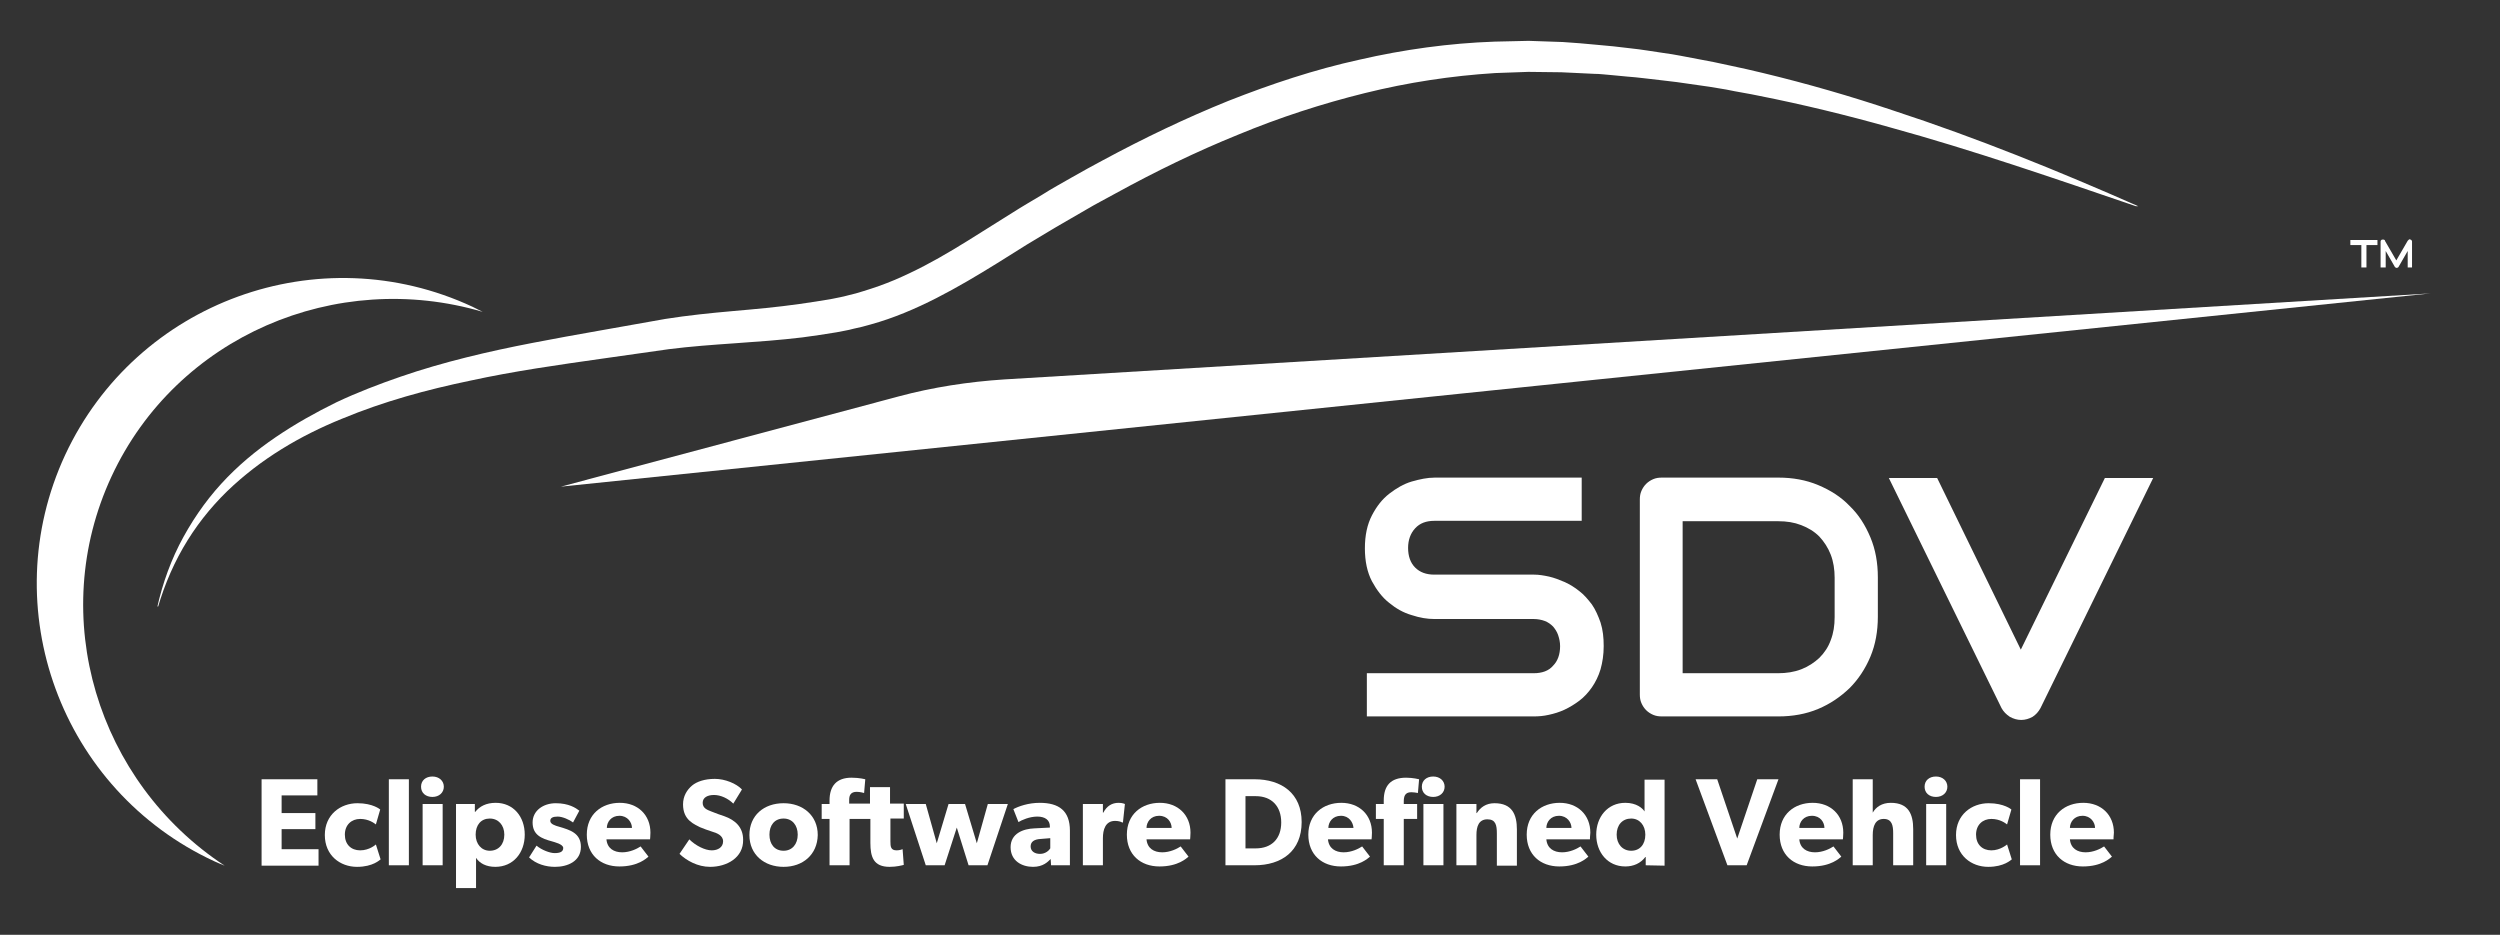
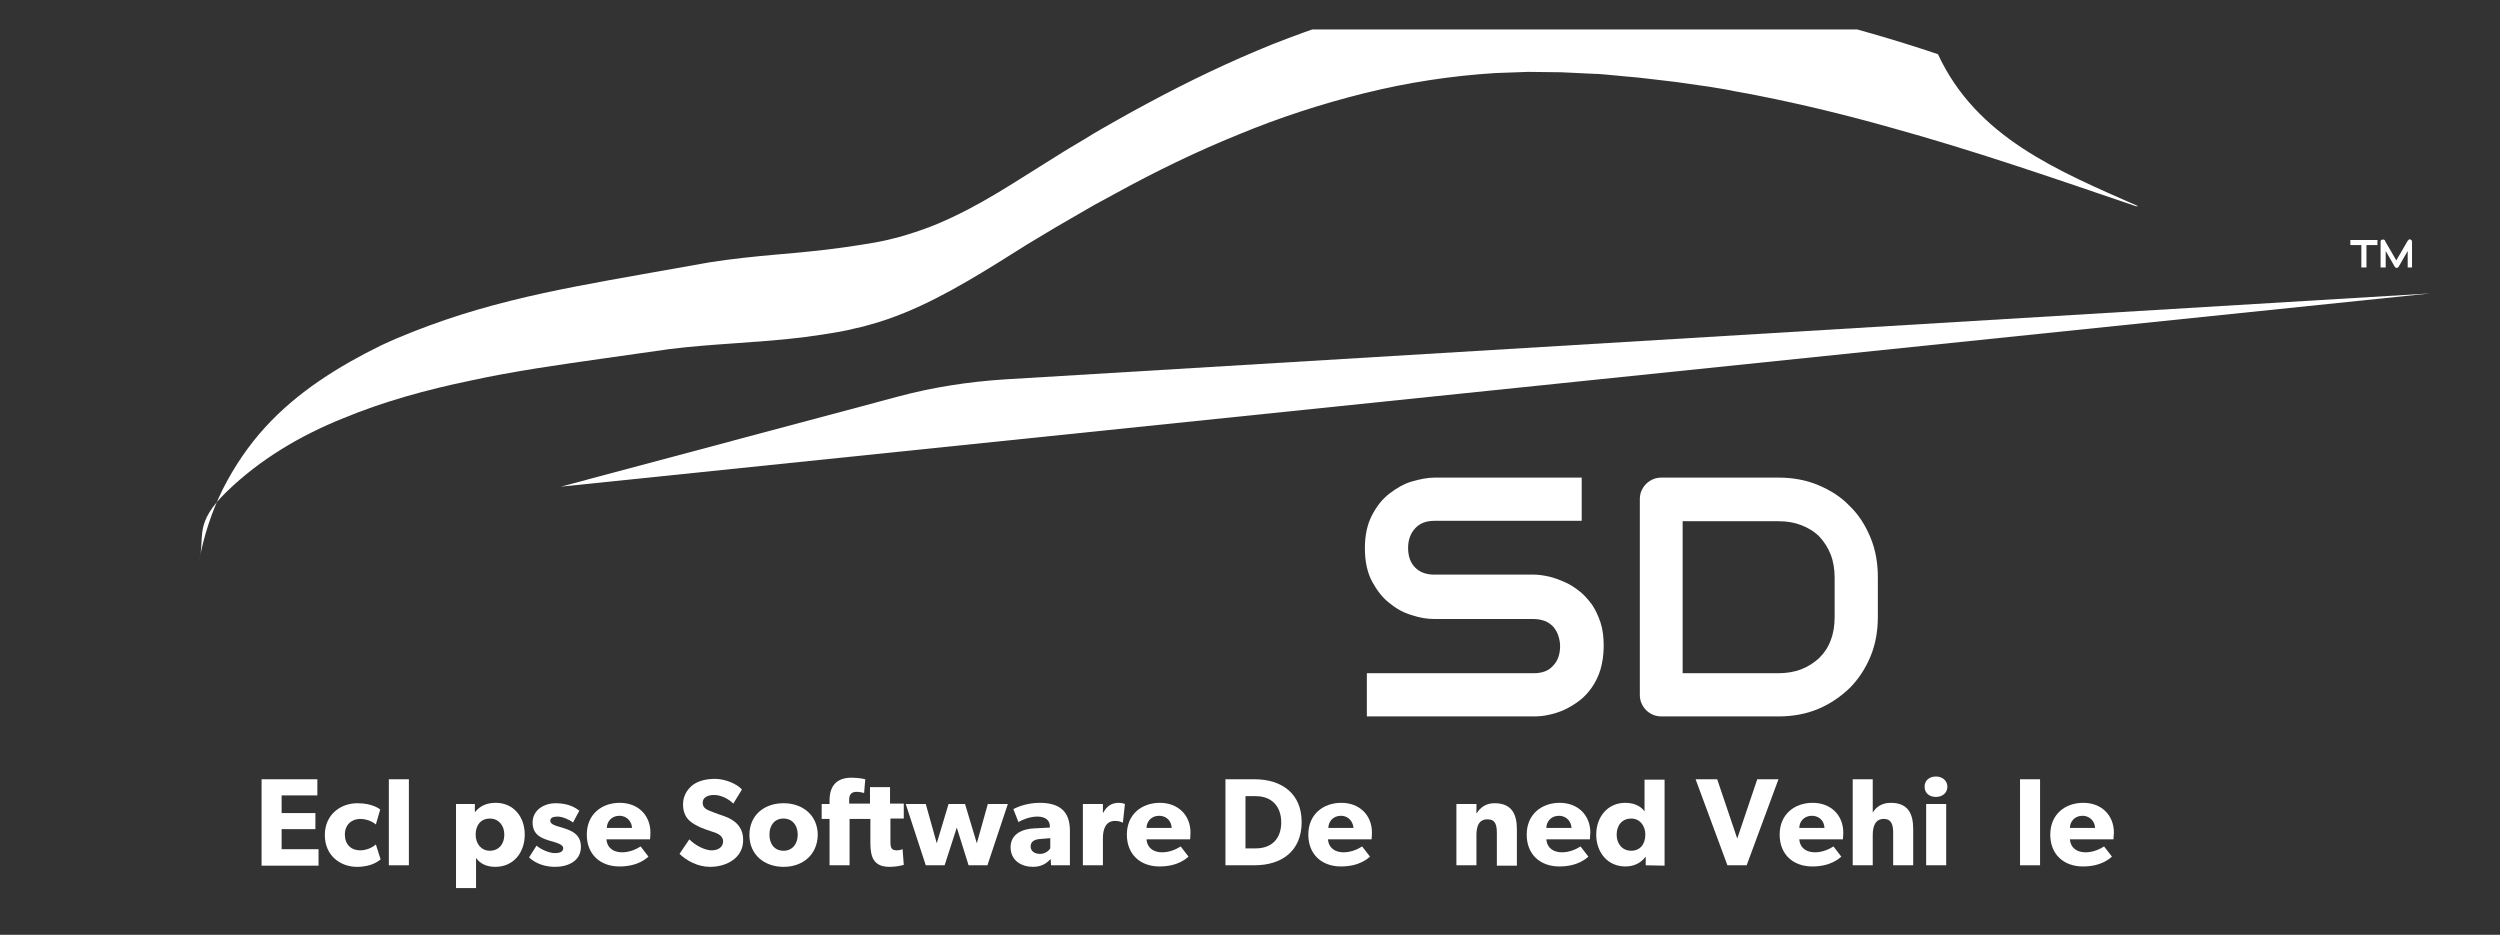
<svg xmlns="http://www.w3.org/2000/svg" xmlns:xlink="http://www.w3.org/1999/xlink" version="1.1" id="Layer_1" x="0px" y="0px" viewBox="0 0 636.5 238" style="enable-background:new 0 0 636.5 238;" xml:space="preserve">
  <rect x="0" y="0" width="636.5" height="238" fill="#333333" stroke="none" />
  <style type="text/css">
	.st0{clip-path:url(#SVGID_00000007403378261339582770000000189424674484072378_);fill:#FFFFFF;}
	.st1{clip-path:url(#SVGID_00000054944251553305869870000006982873599608020613_);fill:#FFFFFF;}
	.st2{fill:#FFFFFF;}
</style>
  <g>
    <g>
      <g>
        <defs>
          <rect id="SVGID_1_" x="-14" y="7.5" width="720" height="146.9" />
        </defs>
        <clipPath id="SVGID_00000001625705317916428770000018439683916364765112_">
          <use xlink:href="#SVGID_1_" style="overflow:visible;" />
        </clipPath>
-         <path style="clip-path:url(#SVGID_00000001625705317916428770000018439683916364765112_);fill:#FFFFFF;" d="M544.4,52.5h-0.6     c-20.8-7.1-41.6-14.3-62.7-20.1c-11-3.1-22.1-5.8-33.2-8c-2.8-0.6-5.6-1-8.4-1.6c-1.4-0.2-2.8-0.5-4.2-0.7l-4.2-0.6l-4.2-0.6     c-1.4-0.2-2.8-0.3-4.2-0.5c-2.8-0.3-5.6-0.7-8.4-0.9l-4.2-0.4c-1.4-0.1-2.8-0.3-4.2-0.3c-2.8-0.1-5.6-0.3-8.4-0.4l-8.4-0.1     c-2.8,0.1-5.6,0.2-8.4,0.3c-11.2,0.7-22.3,2.4-33.2,5.1c-10.9,2.7-21.7,6.2-32.3,10.6c-10.6,4.3-20.9,9.3-31.1,14.9     c-2.5,1.4-5.1,2.7-7.6,4.2s-5.1,2.9-7.6,4.4s-5,3-7.5,4.5l-7.5,4.7c-5,3.1-10.2,6.2-15.5,8.9s-10.9,5.1-16.7,6.7l-2.2,0.6     l-2.2,0.5c-1.4,0.4-2.9,0.6-4.3,0.9c-2.9,0.5-5.8,0.9-8.7,1.3c-5.8,0.7-11.5,1.1-17.2,1.5s-11.3,0.8-16.8,1.5l-16.9,2.4     c-5.6,0.8-11.3,1.6-16.9,2.5c-5.6,0.9-11.2,1.9-16.7,3.1c-11.1,2.3-22.1,5.3-32.7,9.7c-10.6,4.3-20.7,10.2-29.3,18.5     c-4.3,4.2-8.1,9-11.2,14.4s-5.5,11.4-7.1,17.7c1.2-6.4,3.2-12.6,6.1-18.4c2.9-5.7,6.5-11,10.7-15.6s8.9-8.5,13.9-11.9     s10.2-6.3,15.5-8.9c5.3-2.5,10.8-4.6,16.3-6.5s11.1-3.5,16.7-4.9c5.6-1.4,11.2-2.6,16.9-3.7c5.6-1.1,11.3-2.1,16.9-3.1l16.9-3     c5.7-0.9,11.5-1.5,17.2-2s11.3-1,16.9-1.8c2.8-0.4,5.5-0.8,8.3-1.3c1.4-0.3,2.7-0.5,4.1-0.9l2-0.5l2-0.6c2.6-0.8,5.2-1.7,7.8-2.8     c2.6-1.1,5.1-2.3,7.6-3.6c5-2.6,10-5.7,14.9-8.8l7.5-4.7c2.5-1.6,5.1-3.1,7.6-4.6c2.5-1.6,5.1-3,7.7-4.5s5.2-2.9,7.8-4.3     c10.4-5.6,21-10.7,31.9-15.1c10.9-4.3,22-8,33.4-10.5c11.3-2.6,22.9-4.2,34.4-4.6c2.9-0.1,5.8-0.1,8.7-0.2l8.7,0.3     c2.9,0.2,5.7,0.4,8.6,0.7c1.4,0.1,2.9,0.3,4.3,0.4l4.3,0.5c2.9,0.3,5.7,0.8,8.5,1.2c1.4,0.2,2.8,0.4,4.3,0.7l4.2,0.8l4.2,0.8     c1.4,0.3,2.8,0.6,4.2,0.9c2.8,0.6,5.6,1.2,8.4,1.9c11.2,2.7,22.3,5.9,33.3,9.6C503.3,35.1,524,43.5,544.4,52.5z" />
+         <path style="clip-path:url(#SVGID_00000001625705317916428770000018439683916364765112_);fill:#FFFFFF;" d="M544.4,52.5h-0.6     c-20.8-7.1-41.6-14.3-62.7-20.1c-11-3.1-22.1-5.8-33.2-8c-2.8-0.6-5.6-1-8.4-1.6c-1.4-0.2-2.8-0.5-4.2-0.7l-4.2-0.6l-4.2-0.6     c-1.4-0.2-2.8-0.3-4.2-0.5c-2.8-0.3-5.6-0.7-8.4-0.9l-4.2-0.4c-1.4-0.1-2.8-0.3-4.2-0.3c-2.8-0.1-5.6-0.3-8.4-0.4l-8.4-0.1     c-2.8,0.1-5.6,0.2-8.4,0.3c-11.2,0.7-22.3,2.4-33.2,5.1c-10.9,2.7-21.7,6.2-32.3,10.6c-10.6,4.3-20.9,9.3-31.1,14.9     c-2.5,1.4-5.1,2.7-7.6,4.2s-5.1,2.9-7.6,4.4s-5,3-7.5,4.5l-7.5,4.7c-5,3.1-10.2,6.2-15.5,8.9s-10.9,5.1-16.7,6.7l-2.2,0.6     l-2.2,0.5c-1.4,0.4-2.9,0.6-4.3,0.9c-2.9,0.5-5.8,0.9-8.7,1.3c-5.8,0.7-11.5,1.1-17.2,1.5s-11.3,0.8-16.8,1.5l-16.9,2.4     c-5.6,0.8-11.3,1.6-16.9,2.5c-5.6,0.9-11.2,1.9-16.7,3.1c-11.1,2.3-22.1,5.3-32.7,9.7c-10.6,4.3-20.7,10.2-29.3,18.5     s-5.5,11.4-7.1,17.7c1.2-6.4,3.2-12.6,6.1-18.4c2.9-5.7,6.5-11,10.7-15.6s8.9-8.5,13.9-11.9     s10.2-6.3,15.5-8.9c5.3-2.5,10.8-4.6,16.3-6.5s11.1-3.5,16.7-4.9c5.6-1.4,11.2-2.6,16.9-3.7c5.6-1.1,11.3-2.1,16.9-3.1l16.9-3     c5.7-0.9,11.5-1.5,17.2-2s11.3-1,16.9-1.8c2.8-0.4,5.5-0.8,8.3-1.3c1.4-0.3,2.7-0.5,4.1-0.9l2-0.5l2-0.6c2.6-0.8,5.2-1.7,7.8-2.8     c2.6-1.1,5.1-2.3,7.6-3.6c5-2.6,10-5.7,14.9-8.8l7.5-4.7c2.5-1.6,5.1-3.1,7.6-4.6c2.5-1.6,5.1-3,7.7-4.5s5.2-2.9,7.8-4.3     c10.4-5.6,21-10.7,31.9-15.1c10.9-4.3,22-8,33.4-10.5c11.3-2.6,22.9-4.2,34.4-4.6c2.9-0.1,5.8-0.1,8.7-0.2l8.7,0.3     c2.9,0.2,5.7,0.4,8.6,0.7c1.4,0.1,2.9,0.3,4.3,0.4l4.3,0.5c2.9,0.3,5.7,0.8,8.5,1.2c1.4,0.2,2.8,0.4,4.3,0.7l4.2,0.8l4.2,0.8     c1.4,0.3,2.8,0.6,4.2,0.9c2.8,0.6,5.6,1.2,8.4,1.9c11.2,2.7,22.3,5.9,33.3,9.6C503.3,35.1,524,43.5,544.4,52.5z" />
      </g>
      <g>
        <defs>
          <rect id="SVGID_00000111183392432579076700000003530962126776900534_" x="-14" y="7.5" width="720" height="146.9" />
        </defs>
        <clipPath id="SVGID_00000147908237460465432350000002459329790597274030_">
          <use xlink:href="#SVGID_00000111183392432579076700000003530962126776900534_" style="overflow:visible;" />
        </clipPath>
        <path style="clip-path:url(#SVGID_00000147908237460465432350000002459329790597274030_);fill:#FFFFFF;" d="M142.8,123.9l86.1-23     c8.6-2.3,17.6-3.7,26.8-4.3l363.1-21.9L142.8,123.9z" />
      </g>
    </g>
    <g>
-       <path class="st2" d="M28.4,121.3C45,85.6,85.6,68.4,122.9,79.4c-0.9-0.4-1.7-0.9-2.6-1.3c-39.1-18.2-85.5-1.3-103.7,37.7    c-18.1,39-1.1,85.4,38,103.5c0.9,0.4,1.8,0.8,2.6,1.1C24.8,199.1,11.8,157,28.4,121.3z" />
-     </g>
+       </g>
    <g>
      <path class="st2" d="M408.3,164.5c0,2.2-0.3,4.1-0.8,5.9c-0.5,1.7-1.3,3.3-2.2,4.6s-2,2.5-3.2,3.4s-2.5,1.7-3.8,2.3    c-1.3,0.6-2.6,1-4,1.3c-1.3,0.3-2.6,0.4-3.8,0.4H348v-11h42.5c2.1,0,3.8-0.6,4.9-1.9c1.2-1.2,1.8-2.9,1.8-5c0-1-0.2-1.9-0.5-2.8    s-0.8-1.6-1.3-2.2c-0.6-0.6-1.3-1.1-2.1-1.4c-0.8-0.3-1.8-0.5-2.8-0.5h-25.3c-1.8,0-3.7-0.3-5.8-1c-2.1-0.6-4-1.7-5.7-3.1    c-1.8-1.4-3.2-3.3-4.4-5.5c-1.2-2.3-1.8-5.1-1.8-8.4s0.6-6.1,1.8-8.4c1.2-2.3,2.6-4.1,4.4-5.5s3.7-2.5,5.7-3.1c2.1-0.6,4-1,5.8-1    h37.5v11h-37.5c-2.1,0-3.7,0.6-4.9,1.9s-1.8,3-1.8,5c0,2.1,0.6,3.8,1.8,5c1.2,1.2,2.8,1.8,4.9,1.8h25.3h0.1c1.2,0,2.4,0.2,3.8,0.5    c1.3,0.3,2.6,0.8,4,1.4c1.3,0.6,2.6,1.4,3.7,2.3c1.2,0.9,2.2,2.1,3.2,3.4c0.9,1.3,1.6,2.9,2.2,4.6    C408.1,160.4,408.3,162.3,408.3,164.5z" />
      <path class="st2" d="M478.1,157c0,3.7-0.6,7.1-1.9,10.2c-1.3,3.1-3.1,5.8-5.3,8c-2.3,2.2-4.9,4-8,5.3s-6.5,1.9-10.1,1.9h-29.7    c-0.8,0-1.5-0.1-2.2-0.4s-1.3-0.7-1.8-1.2s-0.9-1.1-1.2-1.8c-0.3-0.7-0.4-1.4-0.4-2.2v-49.6c0-0.8,0.1-1.5,0.4-2.2    s0.7-1.3,1.2-1.8s1.1-0.9,1.8-1.2c0.7-0.3,1.4-0.4,2.2-0.4h29.7c3.6,0,7,0.6,10.1,1.9s5.8,3,8,5.3c2.3,2.2,4,4.9,5.3,8    s1.9,6.5,1.9,10.2V157z M467.1,147.1c0-2.1-0.3-4.1-1-5.9s-1.7-3.3-2.9-4.6c-1.3-1.3-2.8-2.2-4.6-2.9c-1.8-0.7-3.7-1-5.9-1h-24.3    v38.7h24.3c2.1,0,4.1-0.3,5.9-1s3.3-1.7,4.6-2.9c1.3-1.3,2.3-2.8,2.9-4.5c0.7-1.8,1-3.7,1-5.9V147.1z" />
-       <path class="st2" d="M548.2,121.7l-28.7,58.6c-0.5,0.9-1.1,1.6-2,2.2c-0.9,0.5-1.9,0.8-2.9,0.8s-2-0.3-2.9-0.8    c-0.9-0.6-1.6-1.3-2.1-2.2l-28.7-58.6h12.3l21.3,43.7l21.4-43.7H548.2z" />
    </g>
    <g>
      <path class="st2" d="M66.6,220.3v-21.9h14.2v4.1h-9.1v4.5h8.6v4.1h-8.6v5.1h9.4v4.2H66.6V220.3z" />
      <path class="st2" d="M90.9,220.7c-4.3,0-8.2-2.9-8.2-8.1s4-8.1,8.3-8.1c4,0,5.8,1.6,5.8,1.6l-1.1,3.8c-0.4-0.3-1.8-1.4-4-1.4    s-3.9,1.5-3.9,4s1.6,4,3.9,4c2.4,0,4-1.5,4-1.5l1.2,3.8C96.7,218.9,95,220.7,90.9,220.7z" />
      <path class="st2" d="M99,220.3v-21.9h5.1v21.9H99z" />
-       <path class="st2" d="M110.1,202.9c-1.7,0-2.9-1-2.9-2.6s1.2-2.6,2.9-2.6s2.9,1.1,2.9,2.6S111.8,202.9,110.1,202.9z M107.6,220.3    v-15.6h5.1v15.6H107.6z" />
      <path class="st2" d="M126.1,220.7c-2.3,0-4-0.9-4.9-2.3v7.7h-5.1v-21.4h4.8v2h0.1c1.1-1.4,2.8-2.3,5.2-2.3c4.5,0,7.4,3.5,7.4,8.1    S130.7,220.7,126.1,220.7z M124.7,208.4c-2.2,0-3.6,1.6-3.6,4.1c0,2.4,1.5,4.1,3.6,4.1c2.2,0,3.7-1.6,3.7-4.1    C128.4,210.1,126.9,208.4,124.7,208.4z" />
      <path class="st2" d="M141.3,220.7c-2.3,0-4.8-0.7-6.6-2.4l1.9-3c1.3,1.1,3.4,1.9,4.6,1.9c1.3,0,2.2-0.3,2.2-1.3s-2.3-1.5-2.9-1.7    c-2.6-0.7-4.9-1.6-4.9-4.8c0-3,2.7-4.9,5.9-4.9c3.3,0,5.1,1.2,6,1.9l-1.6,3c-0.9-0.7-2.7-1.5-3.9-1.5s-1.9,0.3-1.9,1.1    s1.2,1.2,2.3,1.5c2.7,0.8,5.5,1.6,5.5,5.1C147.9,219.3,144.5,220.7,141.3,220.7z" />
      <path class="st2" d="M165.5,213.7h-11.1c0.2,2.3,1.9,3.3,4,3.3c2,0,3.8-0.9,4.7-1.5l2,2.6c-0.5,0.4-2.6,2.5-7.4,2.5    c-4.8,0-8.3-3-8.3-8.1c0-5.2,3.8-8.1,8.4-8.1s7.8,3.1,7.8,7.6C165.6,212.8,165.5,213.7,165.5,213.7z M157.7,207.7    c-2.1,0-3.2,1.6-3.2,3.1h6.4C160.9,209.4,159.8,207.7,157.7,207.7z" />
      <path class="st2" d="M180.8,220.7c-3.2,0-6-1.6-7.8-3.3l2.5-3.7c1.6,1.6,4,2.8,5.7,2.8c1.6,0,2.9-0.8,2.9-2.3s-1.6-2.1-2.6-2.4    s-2.6-0.9-3.3-1.2c-0.5-0.3-1.6-0.7-2.6-1.6s-1.7-2.2-1.7-4.2c0-2.1,1-3.7,2.3-4.8c1.2-1,3.2-1.7,5.8-1.7s5.5,1.2,6.9,2.7    l-2.2,3.6c-1.3-1.3-3.2-2.2-4.9-2.2c-1.6,0-2.9,0.6-2.9,2s1.2,1.8,2.2,2.2c1,0.4,2.6,1,3.3,1.2c2.8,1,4.8,2.8,4.8,6    C189.3,218.4,185,220.7,180.8,220.7z" />
      <path class="st2" d="M199.5,220.7c-4.9,0-8.7-3.1-8.7-8.1s3.7-8.1,8.7-8.1c4.9,0,8.7,3.1,8.7,8.1    C208.1,217.6,204.4,220.7,199.5,220.7z M199.5,208.4c-2.3,0-3.6,1.7-3.6,4.1s1.3,4.1,3.6,4.1c2.2,0,3.6-1.7,3.6-4.1    S201.7,208.4,199.5,208.4z" />
      <path class="st2" d="M226.7,208.6v5.6c0,1.4,0.1,2.3,1.6,2.3c0.8,0,1.5-0.3,1.5-0.3l0.3,4c-0.4,0.1-1.8,0.5-3.6,0.5    c-4.1,0-4.9-2.5-4.9-6.1v-6.1h-5.3v11.8h-5.1v-11.8h-2v-3.8h2v-0.9c0-3.7,1.8-5.8,5.6-5.8c2,0,3.5,0.4,3.5,0.4l-0.3,3.5    c0,0-1-0.3-1.9-0.3c-1.5,0-1.9,0.9-1.9,2v1h5.3v-4.2h5.1v4.2h3.5v3.8h-3.4V208.6z" />
      <path class="st2" d="M251.4,220.3h-4.8l-3-9.6l-3.1,9.6h-4.8l-5.1-15.6h5.1l2.8,10l3-10h4.2l3,10l2.8-10h5.1L251.4,220.3z" />
      <path class="st2" d="M267.6,220.3l-0.1-1.6c-0.7,0.7-1.9,2-4.5,2c-2.8,0-5.7-1.5-5.7-5s3.2-4.7,6.1-4.8l3.9-0.2v-0.3    c0-1.6-1.2-2.5-3.2-2.5s-4,0.9-4.8,1.4L258,206c1.3-0.7,3.8-1.6,6.7-1.6c4.9,0,7.7,2,7.7,7.1v8.8H267.6z M264.9,213.6    c-1.6,0.1-2.5,0.7-2.5,1.9c0,1.2,1,1.9,2.4,1.9s2.3-0.9,2.6-1.4v-2.6L264.9,213.6z" />
      <path class="st2" d="M285.9,209.4h-0.2c-0.3-0.2-1-0.4-1.8-0.4c-2.5,0-3.1,2.3-3.1,4.4v6.9h-5.1v-15.6h5.1v2.2h0.1    c0.9-1.7,2.2-2.5,3.9-2.5c1,0,1.6,0.3,1.6,0.3L285.9,209.4z" />
      <path class="st2" d="M303,213.7h-11.1c0.2,2.3,1.9,3.3,4,3.3c2,0,3.8-0.9,4.7-1.5l2,2.6c-0.5,0.4-2.6,2.5-7.4,2.5s-8.3-3-8.3-8.1    c0-5.2,3.8-8.1,8.4-8.1s7.8,3.1,7.8,7.6C303.1,212.8,303,213.7,303,213.7z M295.1,207.7c-2.1,0-3.2,1.6-3.2,3.1h6.4    C298.3,209.4,297.3,207.7,295.1,207.7z" />
      <path class="st2" d="M319.4,220.3H312v-21.9h7.4c6.9,0,12,3.6,12,10.9C331.4,216.7,326.3,220.3,319.4,220.3z M319.7,202.7h-2.6    V216h2.6c4.1,0,6.5-2.5,6.5-6.6S323.8,202.7,319.7,202.7z" />
      <path class="st2" d="M349.2,213.7h-11.1c0.2,2.3,1.9,3.3,4,3.3c2,0,3.8-0.9,4.7-1.5l2,2.6c-0.5,0.4-2.6,2.5-7.4,2.5    s-8.3-3-8.3-8.1c0-5.2,3.8-8.1,8.4-8.1s7.8,3.1,7.8,7.6C349.3,212.8,349.2,213.7,349.2,213.7z M341.4,207.7    c-2.1,0-3.2,1.6-3.2,3.1h6.4C344.5,209.4,343.5,207.7,341.4,207.7z" />
-       <path class="st2" d="M359.3,201.7c-1.7,0-1.9,1.2-1.9,2.4v0.6h3.4v3.8h-3.4v11.8h-5.1v-11.8h-2v-3.8h2v-0.9c0-3.8,1.8-5.8,5.7-5.8    c1.7,0,3.3,0.4,3.3,0.4l-0.3,3.5C360.5,201.8,359.9,201.7,359.3,201.7z M364.9,202.9c-1.7,0-2.9-1-2.9-2.6s1.2-2.6,2.9-2.6    c1.7,0,2.9,1.1,2.9,2.6S366.6,202.9,364.9,202.9z M362.4,220.3v-15.6h5.1v15.6H362.4z" />
      <path class="st2" d="M381.1,220.3v-8.1c0-2.1-0.3-3.6-2.4-3.6c-2.2,0-2.8,1.8-2.8,4v7.7h-5.1v-15.6h5.1v2.3h0.1    c0.9-1.4,2.3-2.5,4.5-2.5c4.5,0,5.7,2.9,5.7,6.7v9.2h-5.1V220.3z" />
      <path class="st2" d="M404.8,213.7h-11.1c0.2,2.3,1.9,3.3,4,3.3c2,0,3.8-0.9,4.7-1.5l2,2.6c-0.5,0.4-2.6,2.5-7.4,2.5    s-8.3-3-8.3-8.1c0-5.2,3.8-8.1,8.4-8.1s7.8,3.1,7.8,7.6C404.8,212.8,404.8,213.7,404.8,213.7z M396.9,207.7    c-2.1,0-3.2,1.6-3.2,3.1h6.4C400.1,209.4,399,207.7,396.9,207.7z" />
      <path class="st2" d="M419,220.3v-2.1h-0.1c-1.2,1.6-3,2.4-5.1,2.4c-4.5,0-7.4-3.6-7.4-8.1s2.9-8.1,7.4-8.1c2.9,0,4.4,1.4,4.9,2.2    v-8.1h5.1v21.9L419,220.3L419,220.3z M415.3,208.4c-2.2,0-3.7,1.6-3.7,4.1c0,2.4,1.5,4.1,3.7,4.1s3.6-1.6,3.6-4.1    C418.9,210.1,417.4,208.4,415.3,208.4z" />
      <path class="st2" d="M444.7,220.3h-4.9l-8.1-21.9h5.5l5.1,15.1l5.1-15.1h5.4L444.7,220.3z" />
      <path class="st2" d="M469.2,213.7h-11.1c0.2,2.3,1.9,3.3,4,3.3c2,0,3.8-0.9,4.7-1.5l2,2.6c-0.5,0.4-2.6,2.5-7.4,2.5    s-8.3-3-8.3-8.1c0-5.2,3.8-8.1,8.4-8.1s7.8,3.1,7.8,7.6C469.3,212.8,469.2,213.7,469.2,213.7z M461.3,207.7    c-2.1,0-3.2,1.6-3.2,3.1h6.4C464.5,209.4,463.5,207.7,461.3,207.7z" />
      <path class="st2" d="M482,220.3v-8.2c0-1.9-0.3-3.6-2.4-3.6s-2.8,1.8-2.8,4.1v7.7h-5.1v-21.9h5.1v5.2c0,1.6,0,3.3,0,3.3    c0.8-1.4,2.3-2.5,4.6-2.5c4.5,0,5.7,2.9,5.7,6.7v9.2L482,220.3L482,220.3z" />
      <path class="st2" d="M492.9,202.9c-1.7,0-2.9-1-2.9-2.6s1.2-2.6,2.9-2.6s2.9,1.1,2.9,2.6C495.8,201.8,494.6,202.9,492.9,202.9z     M490.4,220.3v-15.6h5.1v15.6H490.4z" />
-       <path class="st2" d="M506.2,220.7c-4.3,0-8.2-2.9-8.2-8.1s4-8.1,8.3-8.1c4,0,5.8,1.6,5.8,1.6l-1.1,3.8c-0.4-0.3-1.8-1.4-4-1.4    s-3.9,1.5-3.9,4s1.6,4,3.9,4s4-1.5,4-1.5l1.2,3.8C512,218.9,510.3,220.7,506.2,220.7z" />
      <path class="st2" d="M514.3,220.3v-21.9h5.1v21.9H514.3z" />
      <path class="st2" d="M538.1,213.7H527c0.2,2.3,1.9,3.3,4,3.3c2,0,3.8-0.9,4.7-1.5l2,2.6c-0.5,0.4-2.6,2.5-7.4,2.5    c-4.8,0-8.3-3-8.3-8.1c0-5.2,3.8-8.1,8.4-8.1s7.8,3.1,7.8,7.6C538.1,212.8,538.1,213.7,538.1,213.7z M530.2,207.7    c-2.1,0-3.2,1.6-3.2,3.1h6.4C533.4,209.4,532.3,207.7,530.2,207.7z" />
    </g>
  </g>
  <g>
    <path class="st2" d="M605.3,62.4h-2.8v5.7h-1.3v-5.7h-2.8v-1.3h6.9L605.3,62.4L605.3,62.4z" />
    <path class="st2" d="M614.3,68.1H613v-4.2l-2.3,4c-0.1,0.1-0.1,0.2-0.2,0.2c-0.1,0.1-0.2,0.1-0.3,0.1s-0.2,0-0.3-0.1   s-0.2-0.1-0.2-0.2l-2.3-4v4.2h-1.3v-6.5c0-0.1,0-0.3,0.1-0.4c0.1-0.1,0.2-0.2,0.3-0.2s0.1,0,0.2,0s0.1,0,0.2,0   c0.1,0,0.1,0.1,0.2,0.1s0.1,0.1,0.1,0.2l2.9,5l2.9-5c0.1-0.1,0.2-0.2,0.3-0.3s0.3-0.1,0.4,0c0.1,0,0.2,0.1,0.3,0.2s0.1,0.2,0.1,0.4   v6.5H614.3z" />
  </g>
</svg>